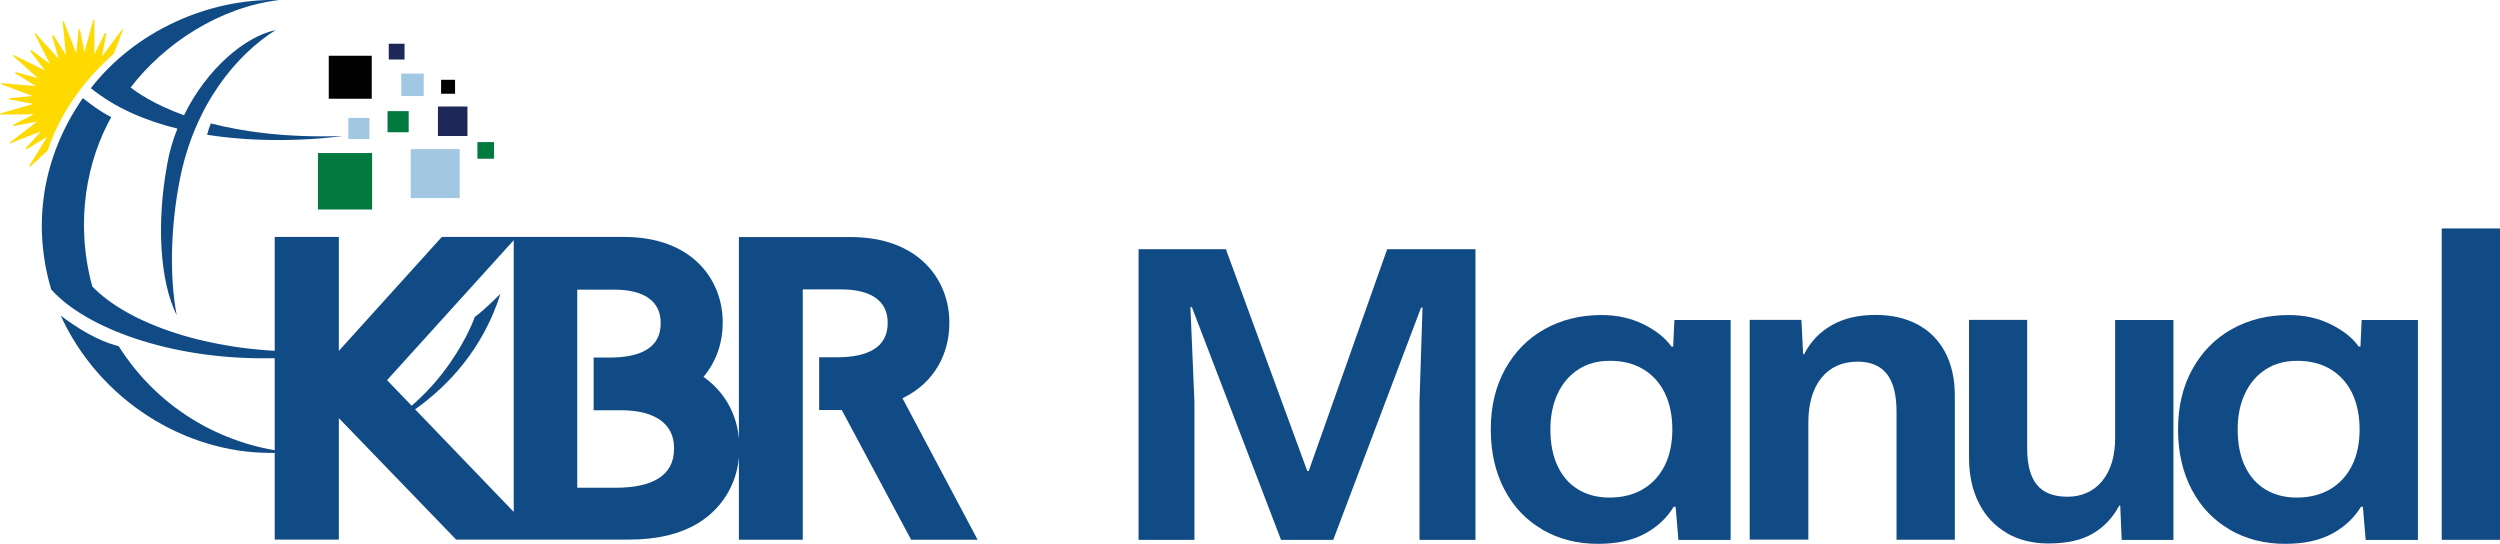
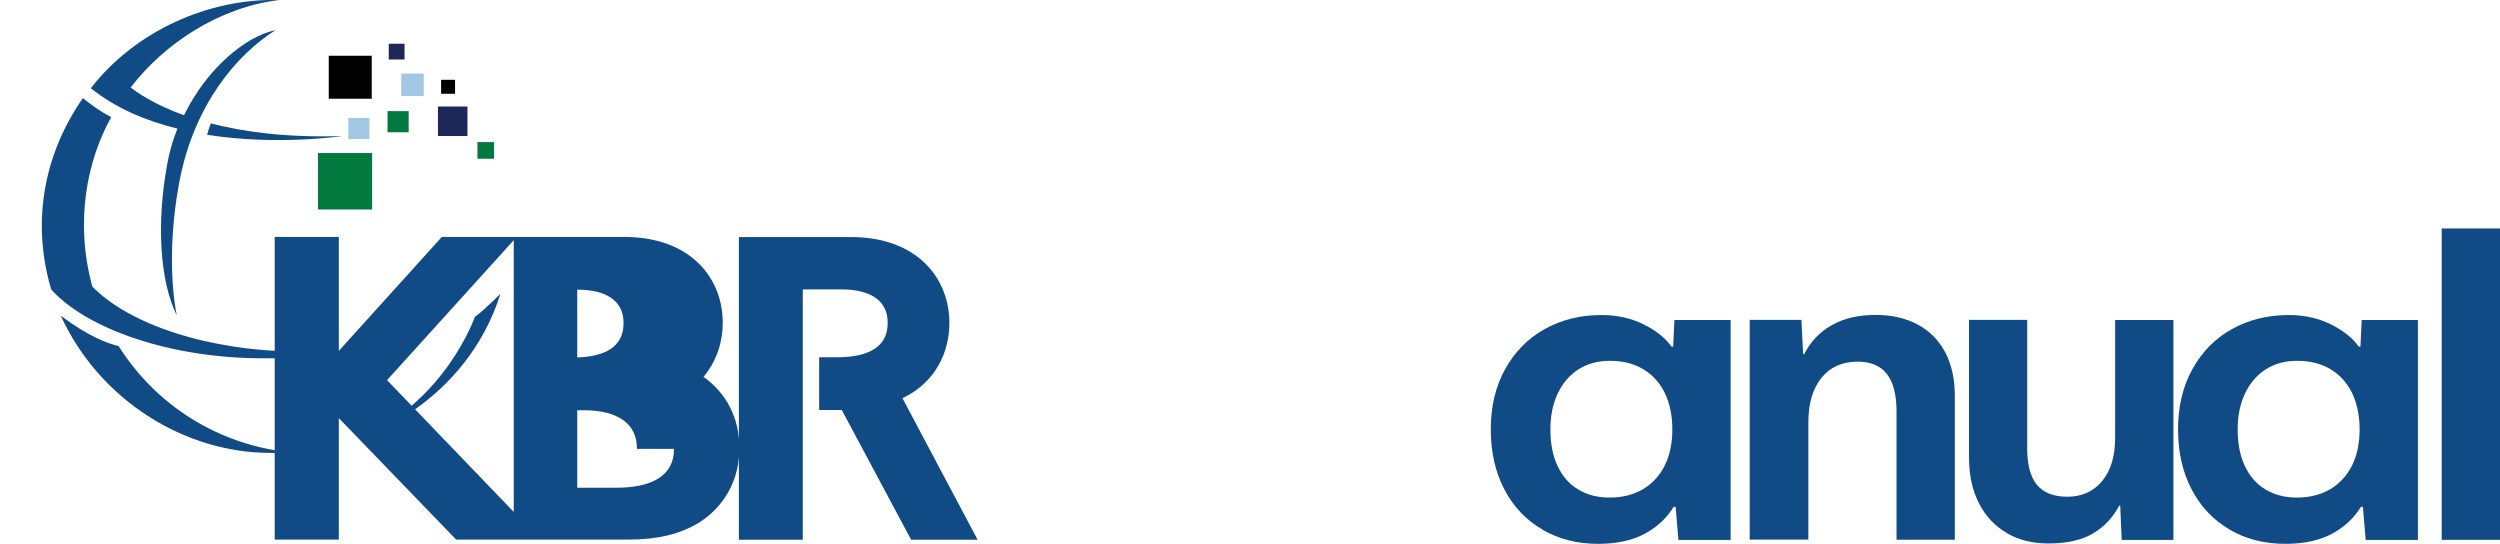
<svg xmlns="http://www.w3.org/2000/svg" id="a" viewBox="0 0 205.85 44.76">
  <defs>
    <style>.s{fill:#114b86;}.t{fill:#a2c7e2;}.u{fill:#010101;}.v{fill:#1d2859;}.w{fill:#02793f;}.x{fill:#feda00;fill-rule:evenodd;}</style>
  </defs>
  <g id="b">
    <g id="c">
      <g id="d">
        <rect id="e" class="w" x="26.18" y="12.6" width="4.46" height="4.65" />
        <rect id="f" class="u" x="27.07" y="4.59" width="3.54" height="3.54" />
        <rect id="g" class="t" x="33.04" y="6.06" width="1.85" height="1.85" />
        <rect id="h" class="u" x="36.32" y="6.57" width="1.15" height="1.15" />
        <rect id="i" class="v" x="36.06" y="8.77" width="2.43" height="2.43" />
-         <rect id="j" class="t" x="33.82" y="12.28" width="4.03" height="4.03" />
        <rect id="k" class="w" x="31.91" y="9.15" width="1.74" height="1.74" />
        <rect id="l" class="w" x="39.31" y="11.7" width="1.37" height="1.37" />
        <rect id="m" class="v" x="32.01" y="3.6" width="1.3" height="1.3" />
        <rect id="n" class="t" x="28.68" y="9.71" width="1.74" height="1.74" />
        <path id="o" class="s" d="M29.77,28.77c-1.66.24-3.33.17-5.13.17-7.42,0-14.03-2.24-17.04-5.35-1.47-5.38-.41-10.43,1.56-13.95-.92-.46-1.62-1.01-2.34-1.56-3.45,4.97-4.14,10.63-2.6,15.76,2.91,3.23,9.79,5.66,17.38,5.66,2.96.02,5.67-.14,8.17-.73ZM9.77,28.5c-1.76-.43-3.47-1.54-4.77-2.51,3.2,6.99,10.22,11.28,17.18,11.3.58,0,1.49.03,2.03-.02-5.35-.43-10.97-3.28-14.44-8.77ZM17.06,11.1c5.79.91,11.14.1,11.14.1-4.58.15-8.14-.34-10.84-1.04-.09.22-.21.55-.31.94ZM13.76,13.58c-.87,4.72-.62,9.52.79,12.38-.58-3.06-.53-7.11.24-11.09,1.2-6.24,4.7-10.38,7.9-12.39-2.48.51-5.66,3.16-7.54,7.01-2.51-.91-3.9-1.9-4.39-2.29C13.52,3.6,18.05.59,23,0c-5.83-.15-11.86,2.55-15.52,7.26,2.05,1.66,4.56,2.7,7.13,3.33-.38.94-.67,1.93-.85,2.97ZM39.09,26.11s-2.36,6.85-9.42,9.98c0,0,8.63-2.72,11.54-11.9,0-.02-1.25,1.28-2.12,1.91Z" />
-         <path id="p" class="s" d="M57.94,31.06l-.02-.02c1.11-1.32,1.59-2.92,1.59-4.43v-.07c0-3.5-2.51-7.03-8.12-7.03h-15.01l-8.48,9.38v-9.38h-5.28v24.92h5.28v-10l9.66,10h14.22c2.36,0,4.26-.46,5.78-1.4,2.1-1.32,3.32-3.54,3.32-6.09v-.09c0-2.39-1.04-4.46-2.94-5.81h0ZM31.87,31.3l10.43-11.52v22.37l-10.43-10.85ZM55.5,36.96c0,2.24-1.85,3.2-4.79,3.2h-3.18v-16.31h3.06c2.46,0,3.81.97,3.81,2.72v.07c0,1.97-1.62,2.8-4.19,2.8h-1.33v4.34h2.26c2.8,0,4.36,1.13,4.36,3.09v.09Z" />
+         <path id="p" class="s" d="M57.94,31.06l-.02-.02c1.11-1.32,1.59-2.92,1.59-4.43v-.07c0-3.5-2.51-7.03-8.12-7.03h-15.01l-8.48,9.38v-9.38h-5.28v24.92h5.28v-10l9.66,10h14.22c2.36,0,4.26-.46,5.78-1.4,2.1-1.32,3.32-3.54,3.32-6.09v-.09c0-2.39-1.04-4.46-2.94-5.81h0ZM31.87,31.3l10.43-11.52v22.37l-10.43-10.85ZM55.5,36.96c0,2.24-1.85,3.2-4.79,3.2h-3.18v-16.31c2.46,0,3.81.97,3.81,2.72v.07c0,1.97-1.62,2.8-4.19,2.8h-1.33v4.34h2.26c2.8,0,4.36,1.13,4.36,3.09v.09Z" />
        <path id="q" class="s" d="M80.5,44.45l-6.19-11.66c2.79-1.33,3.86-3.88,3.86-6.17v-.07c0-3.5-2.51-7.03-8.12-7.03h-9.21v24.92h5.26v-20.61h3.18c2.46,0,3.81.97,3.81,2.72v.07c0,1.97-1.62,2.8-4.19,2.8h-1.45v4.34h1.86l5.71,10.68h5.47Z" />
-         <path id="r" class="x" d="M9.36,4.45l.77-2c.02-.05-.05-.09-.07-.03l-1.66,2.22.34-1.86c.02-.07-.09-.1-.12-.03l-.85,1.73V1.66c0-.05-.07-.05-.09-.02l-.73,2.67-.36-1.85c-.02-.07-.12-.07-.12,0l-.19,1.93-1.03-2.63c-.02-.05-.09-.03-.09.02l.27,2.75-1.01-1.61c-.03-.07-.14-.02-.12.05l.53,1.88-1.9-2.1s-.09,0-.07.05l1.25,2.46-1.5-1.11c-.05-.05-.14.03-.09.09l1.18,1.56-2.56-1.26c-.05-.02-.09.03-.05.07l2.03,1.83-1.78-.5c-.07-.02-.12.07-.05.12l1.66,1.03-2.82-.24c-.05,0-.07.07-.02.09l2.56.97-1.85.17c-.07,0-.09.12,0,.12l1.91.36L.03,9.34c-.05.02-.03.09.02.09l2.73-.02-1.66.84c-.07.03-.03.14.03.12l1.91-.36-2.26,1.73s0,.09.03.07l2.56-1.01-1.25,1.38c-.05.05.02.14.09.1l1.66-1.03-1.49,2.43s.03.09.07.05l1.45-1.33c1.25-3.78,3.73-6.46,5.42-7.95Z" />
      </g>
    </g>
  </g>
-   <path class="s" d="M98.36,44.45h-4.61v-23.93h7.19l6.7,18.26h.12l6.46-18.26h7.27v23.93h-4.61v-11.35l.25-7.77h-.12l-7.23,19.12h-4.3l-7.34-19.16h-.12l.33,7.81v11.35Z" />
  <path class="s" d="M127,43.6c-1.34-.77-2.39-1.88-3.13-3.3-.75-1.43-1.12-3.08-1.12-4.95s.39-3.53,1.18-4.95c.79-1.43,1.87-2.53,3.25-3.3,1.38-.77,2.94-1.16,4.69-1.16,1.29,0,2.44.26,3.47.77,1.02.51,1.79,1.12,2.29,1.83h.14l.1-2.19h4.63v18.11h-4.3l-.23-2.73h-.16c-.56.92-1.35,1.66-2.38,2.22-1.03.55-2.31.83-3.85.83-1.71,0-3.23-.39-4.57-1.16ZM135.28,40.28c.78-.46,1.38-1.12,1.8-1.96.42-.85.62-1.84.62-2.97s-.21-2.14-.62-2.99c-.42-.85-1.01-1.5-1.78-1.96-.77-.46-1.68-.69-2.73-.69s-1.87.24-2.61.71c-.74.48-1.3,1.14-1.7,1.99-.4.85-.6,1.83-.6,2.94,0,1.19.2,2.2.6,3.04.4.84.96,1.48,1.7,1.92.74.44,1.59.66,2.57.66,1.05,0,1.97-.23,2.75-.69Z" />
  <path class="s" d="M144.07,44.45v-18.11h4.26l.14,2.83h.08c.52-1.03,1.28-1.83,2.27-2.39.99-.57,2.2-.85,3.63-.85,1.33,0,2.48.27,3.47.8.98.53,1.73,1.3,2.26,2.3.52,1,.78,2.19.78,3.55v11.86h-4.8v-10.55c0-1.38-.26-2.41-.79-3.09-.53-.68-1.33-1.02-2.41-1.02-1.26,0-2.26.44-2.98,1.33-.72.89-1.08,2.12-1.08,3.69v9.63h-4.8Z" />
  <path class="s" d="M165.25,43.89c-.99-.57-1.76-1.38-2.3-2.45-.55-1.07-.82-2.32-.82-3.77v-11.33h4.79v10.61c0,1.33.27,2.32.8,2.97.53.65,1.37.98,2.52.98s2.15-.43,2.86-1.3c.71-.87,1.06-2.05,1.06-3.54v-9.71h4.8v18.11h-4.26l-.12-2.83h-.08c-.53,1-1.26,1.77-2.19,2.31-.92.54-2.14.81-3.65.81-1.29,0-2.43-.28-3.42-.85Z" />
  <path class="s" d="M183.59,43.6c-1.34-.77-2.39-1.88-3.13-3.3-.75-1.43-1.12-3.08-1.12-4.95s.39-3.53,1.18-4.95c.79-1.43,1.87-2.53,3.25-3.3,1.38-.77,2.94-1.16,4.69-1.16,1.29,0,2.44.26,3.47.77,1.02.51,1.79,1.12,2.29,1.83h.14l.1-2.19h4.63v18.11h-4.3l-.23-2.73h-.16c-.56.92-1.35,1.66-2.38,2.22-1.03.55-2.31.83-3.85.83-1.71,0-3.23-.39-4.57-1.16ZM191.87,40.28c.78-.46,1.38-1.12,1.8-1.96.42-.85.62-1.84.62-2.97s-.21-2.14-.62-2.99c-.42-.85-1.01-1.5-1.78-1.96-.77-.46-1.68-.69-2.73-.69s-1.87.24-2.61.71c-.74.48-1.3,1.14-1.7,1.99-.4.85-.6,1.83-.6,2.94,0,1.19.2,2.2.6,3.04.4.84.96,1.48,1.7,1.92.74.44,1.59.66,2.57.66,1.05,0,1.97-.23,2.75-.69Z" />
  <path class="s" d="M205.85,44.45h-4.8v-25.64h4.8v25.64Z" />
</svg>